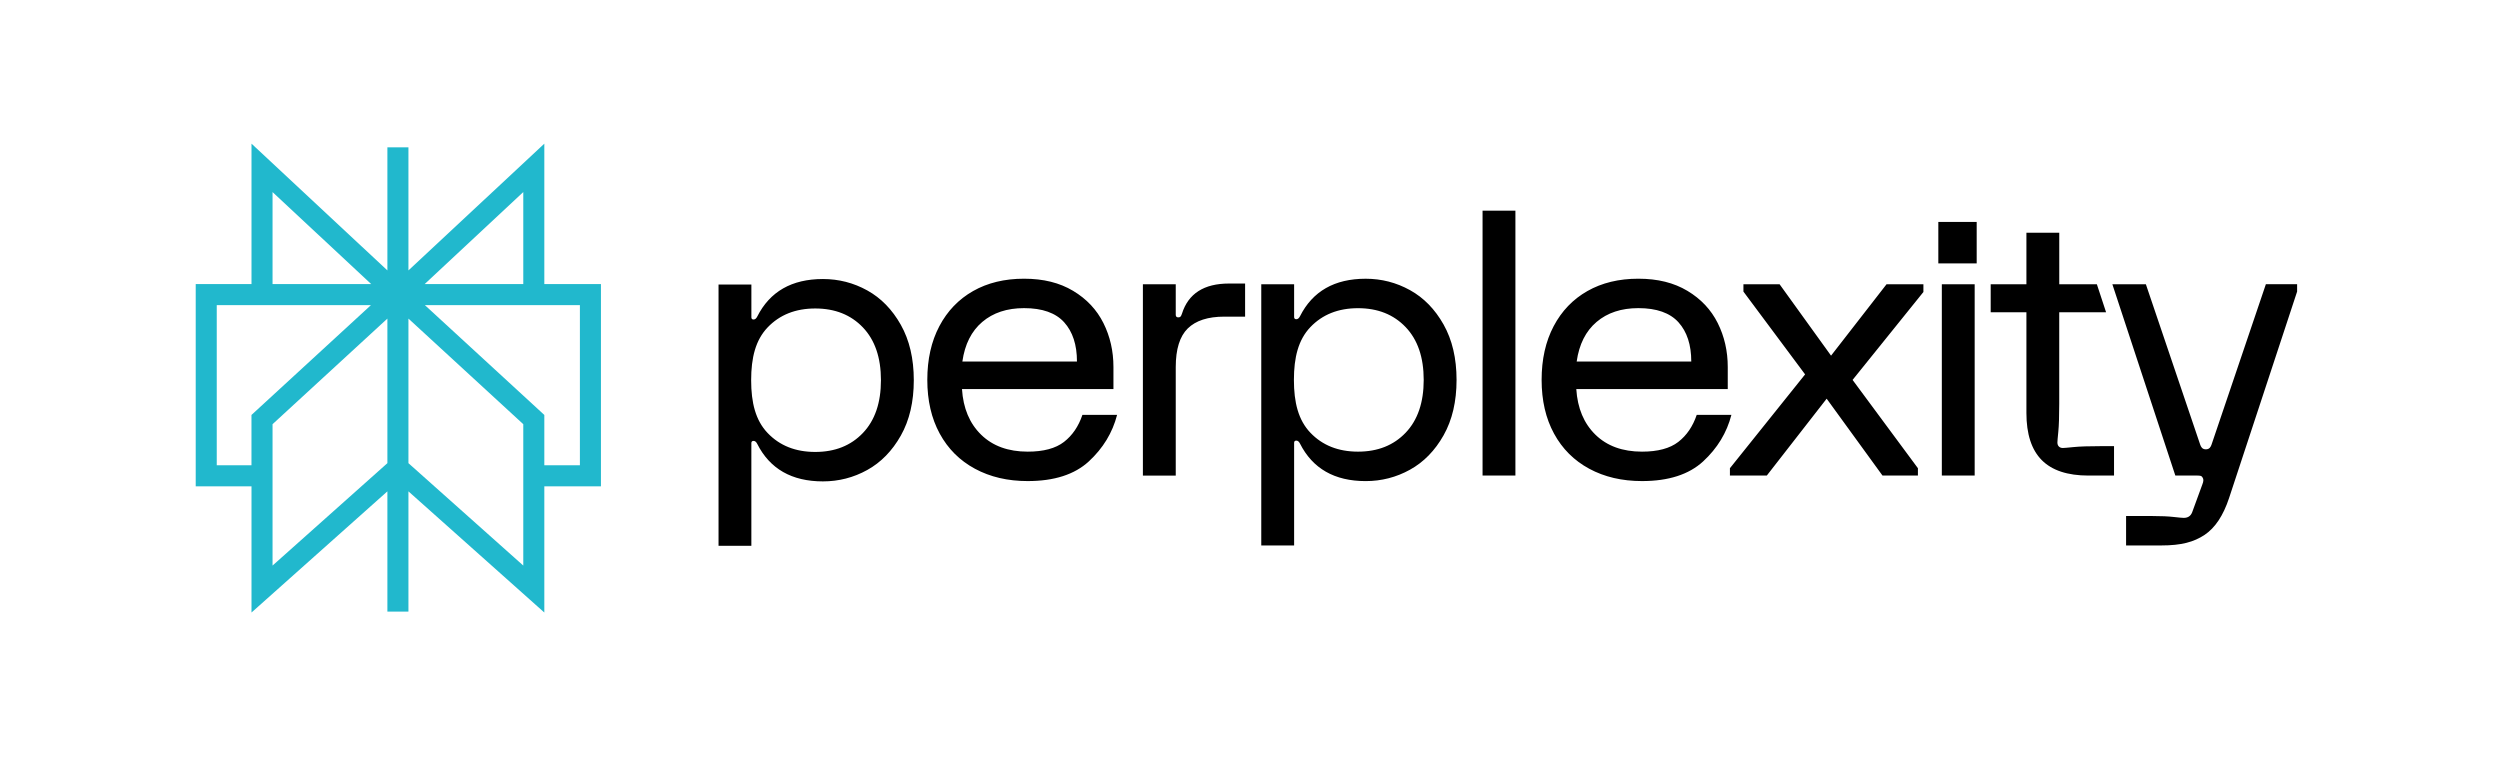
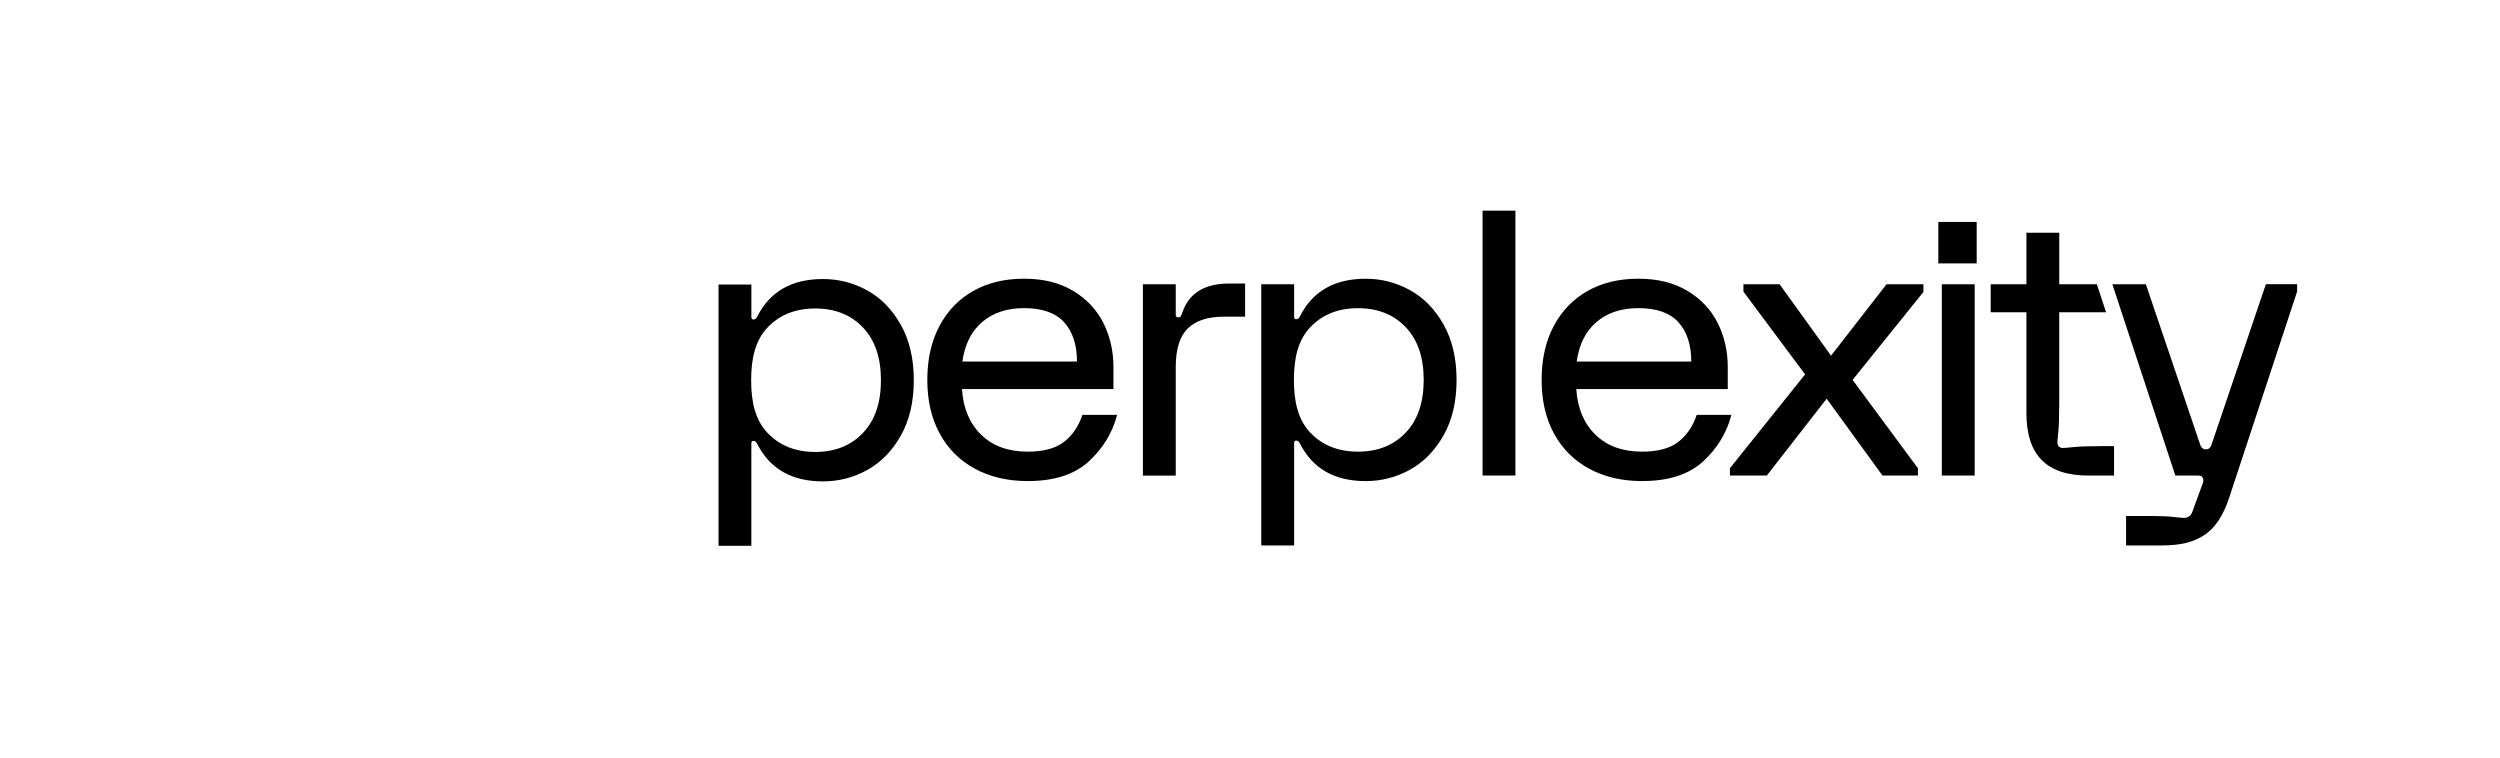
<svg xmlns="http://www.w3.org/2000/svg" width="594" height="180" viewBox="0 0 594 180" fill="none">
  <path d="M292.017 67.366H295.836V75.234H290.893C287.018 75.234 284.131 76.167 282.219 78.032C280.313 79.897 279.357 82.958 279.357 87.214V113.001H271.552V67.542H279.357V74.796C279.357 75.203 279.562 75.409 279.966 75.409C280.194 75.409 280.368 75.353 280.487 75.234C280.604 75.115 280.717 74.883 280.834 74.533C282.337 69.757 286.068 67.366 292.023 67.366H292.017ZM342.998 77.112C345.047 80.754 346.078 85.142 346.078 90.268C346.078 95.394 345.053 99.782 342.998 103.425C340.943 107.068 338.286 109.79 335.019 111.599C331.753 113.408 328.239 114.31 324.483 114.31C317.082 114.31 311.879 111.336 308.874 105.39C308.644 104.927 308.352 104.689 308.004 104.689C307.657 104.689 307.483 104.865 307.483 105.215V129.607H299.678V67.542H307.483V75.322C307.483 75.672 307.657 75.847 308.004 75.847C308.352 75.847 308.638 75.616 308.874 75.146C311.879 69.2 317.082 66.227 324.483 66.227C328.239 66.227 331.753 67.129 335.019 68.937C338.286 70.746 340.943 73.469 342.998 77.112ZM338.273 90.268C338.273 84.904 336.846 80.723 333.983 77.725C331.121 74.727 327.352 73.225 322.664 73.225C317.976 73.225 314.207 74.727 311.344 77.725C308.483 80.73 307.433 84.91 307.433 90.268C307.433 95.626 308.483 99.813 311.344 102.812C314.207 105.816 317.982 107.312 322.664 107.312C327.346 107.312 331.121 105.81 333.983 102.812C336.846 99.813 338.273 95.626 338.273 90.268ZM214.038 77.181C216.088 80.823 217.118 85.211 217.118 90.337C217.118 95.463 216.094 99.851 214.038 103.494C211.983 107.137 209.326 109.859 206.061 111.668C202.794 113.477 199.279 114.378 195.523 114.378C188.123 114.378 182.919 111.405 179.914 105.459C179.684 104.996 179.393 104.758 179.046 104.758C178.697 104.758 178.523 104.933 178.523 105.284V129.676H170.725V67.61H178.529V75.391C178.529 75.741 178.703 75.916 179.052 75.916C179.399 75.916 179.684 75.685 179.921 75.215C182.926 69.269 188.128 66.296 195.529 66.296C199.286 66.296 202.801 67.197 206.067 69.006C209.332 70.815 211.983 73.538 214.038 77.181ZM209.313 90.337C209.313 84.973 207.886 80.792 205.023 77.794C202.161 74.796 198.392 73.294 193.704 73.294C189.017 73.294 185.248 74.796 182.386 77.794C179.523 80.798 178.474 84.979 178.474 90.337C178.474 95.695 179.523 99.882 182.386 102.88C185.248 105.885 189.017 107.381 193.704 107.381C198.392 107.381 202.161 105.879 205.023 102.88C207.886 99.882 209.313 95.695 209.313 90.337ZM257.184 98.568H265.423C264.324 102.824 262.083 106.511 258.706 109.628C255.322 112.745 250.479 114.303 244.177 114.303C239.433 114.303 235.261 113.327 231.647 111.374C228.033 109.421 225.246 106.642 223.277 103.024C221.309 99.413 220.328 95.157 220.328 90.262C220.328 85.368 221.284 81.111 223.191 77.5C225.097 73.888 227.773 71.103 231.213 69.15C234.652 67.197 238.682 66.221 243.308 66.221C247.933 66.221 251.764 67.185 254.974 69.106C258.184 71.028 260.581 73.582 262.171 76.755C263.759 79.935 264.554 83.415 264.554 87.201V92.447H228.568C228.853 96.991 230.374 100.608 233.118 103.287C235.863 105.966 239.551 107.312 244.177 107.312C247.933 107.312 250.814 106.542 252.807 104.996C254.801 103.45 256.259 101.309 257.184 98.568ZM228.654 85.893H255.887C255.887 81.931 254.874 78.827 252.851 76.58C250.827 74.339 247.648 73.212 243.313 73.212C239.266 73.212 235.956 74.308 233.386 76.492C230.816 78.677 229.238 81.812 228.661 85.887L228.654 85.893ZM352.256 112.995H360.061V50.054H352.256V113.001V112.995ZM460.546 62.578H469.661V52.739H460.546V62.578ZM492.702 106.223C491.286 106.367 490.429 106.442 490.143 106.442C489.739 106.442 489.417 106.323 489.187 106.091C488.958 105.86 488.839 105.541 488.839 105.127C488.839 104.84 488.914 103.976 489.057 102.549C489.199 101.122 489.274 98.918 489.274 95.951V74.201H500.407L498.216 67.542H489.281V55.299H481.476V67.535H472.988V74.195H481.476V98.13C481.476 103.143 482.693 106.874 485.121 109.321C487.548 111.768 491.248 112.995 496.222 112.995H502.294V106.004H499.258C496.309 106.004 494.123 106.079 492.708 106.223H492.702ZM538.368 67.535L525.448 105.678C525.273 106.148 525.001 106.761 524.113 106.761C523.224 106.761 522.952 106.148 522.778 105.678L509.857 67.535H501.897L516.861 112.995H522.151C522.498 112.995 522.759 113.026 522.933 113.083C523.107 113.139 523.249 113.283 523.368 113.521C523.597 113.871 523.566 114.397 523.281 115.092L520.853 121.733C520.506 122.609 519.841 123.047 518.859 123.047C518.512 123.047 517.706 122.972 516.432 122.828C515.159 122.684 513.514 122.609 511.489 122.609H505.157V129.6H513.483C518.338 129.6 521.263 128.768 523.777 127.109C526.292 125.451 528.242 122.521 529.632 118.322L545.794 69.275V67.529H538.368V67.535ZM435.052 84.497L422.827 67.535H414.239V69.282L428.892 88.954L411.029 111.249V112.995H419.791L434.014 94.725L447.283 112.995H455.697V111.249L440.174 90.268L457.001 69.376V67.542H448.239L435.058 84.504L435.052 84.497ZM461.378 112.995H469.182V67.542H461.378V113.001V112.995ZM411.383 98.568C410.284 102.824 408.043 106.511 404.666 109.628C401.282 112.745 396.438 114.303 390.137 114.303C385.393 114.303 381.221 113.327 377.607 111.374C373.993 109.421 371.206 106.642 369.237 103.024C367.269 99.413 366.288 95.157 366.288 90.262C366.288 85.368 367.244 81.111 369.151 77.5C371.057 73.888 373.732 71.103 377.172 69.15C380.612 67.197 384.642 66.221 389.267 66.221C393.893 66.221 397.723 67.185 400.933 69.106C404.143 71.028 406.541 73.582 408.129 76.755C409.719 79.935 410.514 83.415 410.514 87.201V92.447H374.527C374.813 96.991 376.334 100.608 379.078 103.287C381.823 105.966 385.511 107.312 390.137 107.312C393.893 107.312 396.773 106.542 398.767 104.996C400.759 103.45 402.219 101.309 403.144 98.568H411.383ZM374.614 85.893H401.847C401.847 81.931 400.834 78.827 398.811 76.58C396.786 74.339 393.607 73.212 389.273 73.212C385.226 73.212 381.916 74.308 379.346 76.492C376.774 78.677 375.198 81.812 374.621 85.887L374.614 85.893Z" fill="black" />
-   <path fill-rule="evenodd" clip-rule="evenodd" d="M129.331 34.135V67.502H142.784V115.551H129.331V145.535L97.044 116.746V145.316H92.044V116.746L59.757 145.535V115.551H46.502V67.502H59.757V34.135L92.044 64.251V35.003H97.044V64.251L129.331 34.135ZM88.199 67.502L64.757 45.636V67.501L88.199 67.502ZM88.131 72.502H51.501V110.551H59.75V98.593L88.131 72.502ZM64.757 100.788V134.378L92.044 110.047V75.697L64.757 100.788ZM97.044 110.047L124.331 134.378V100.788L97.044 75.697V110.047ZM129.331 110.551H137.784V72.502H100.956L129.331 98.593V110.551ZM100.889 67.502L124.331 45.636V67.501L100.889 67.502Z" fill="#21B8CD" />
</svg>